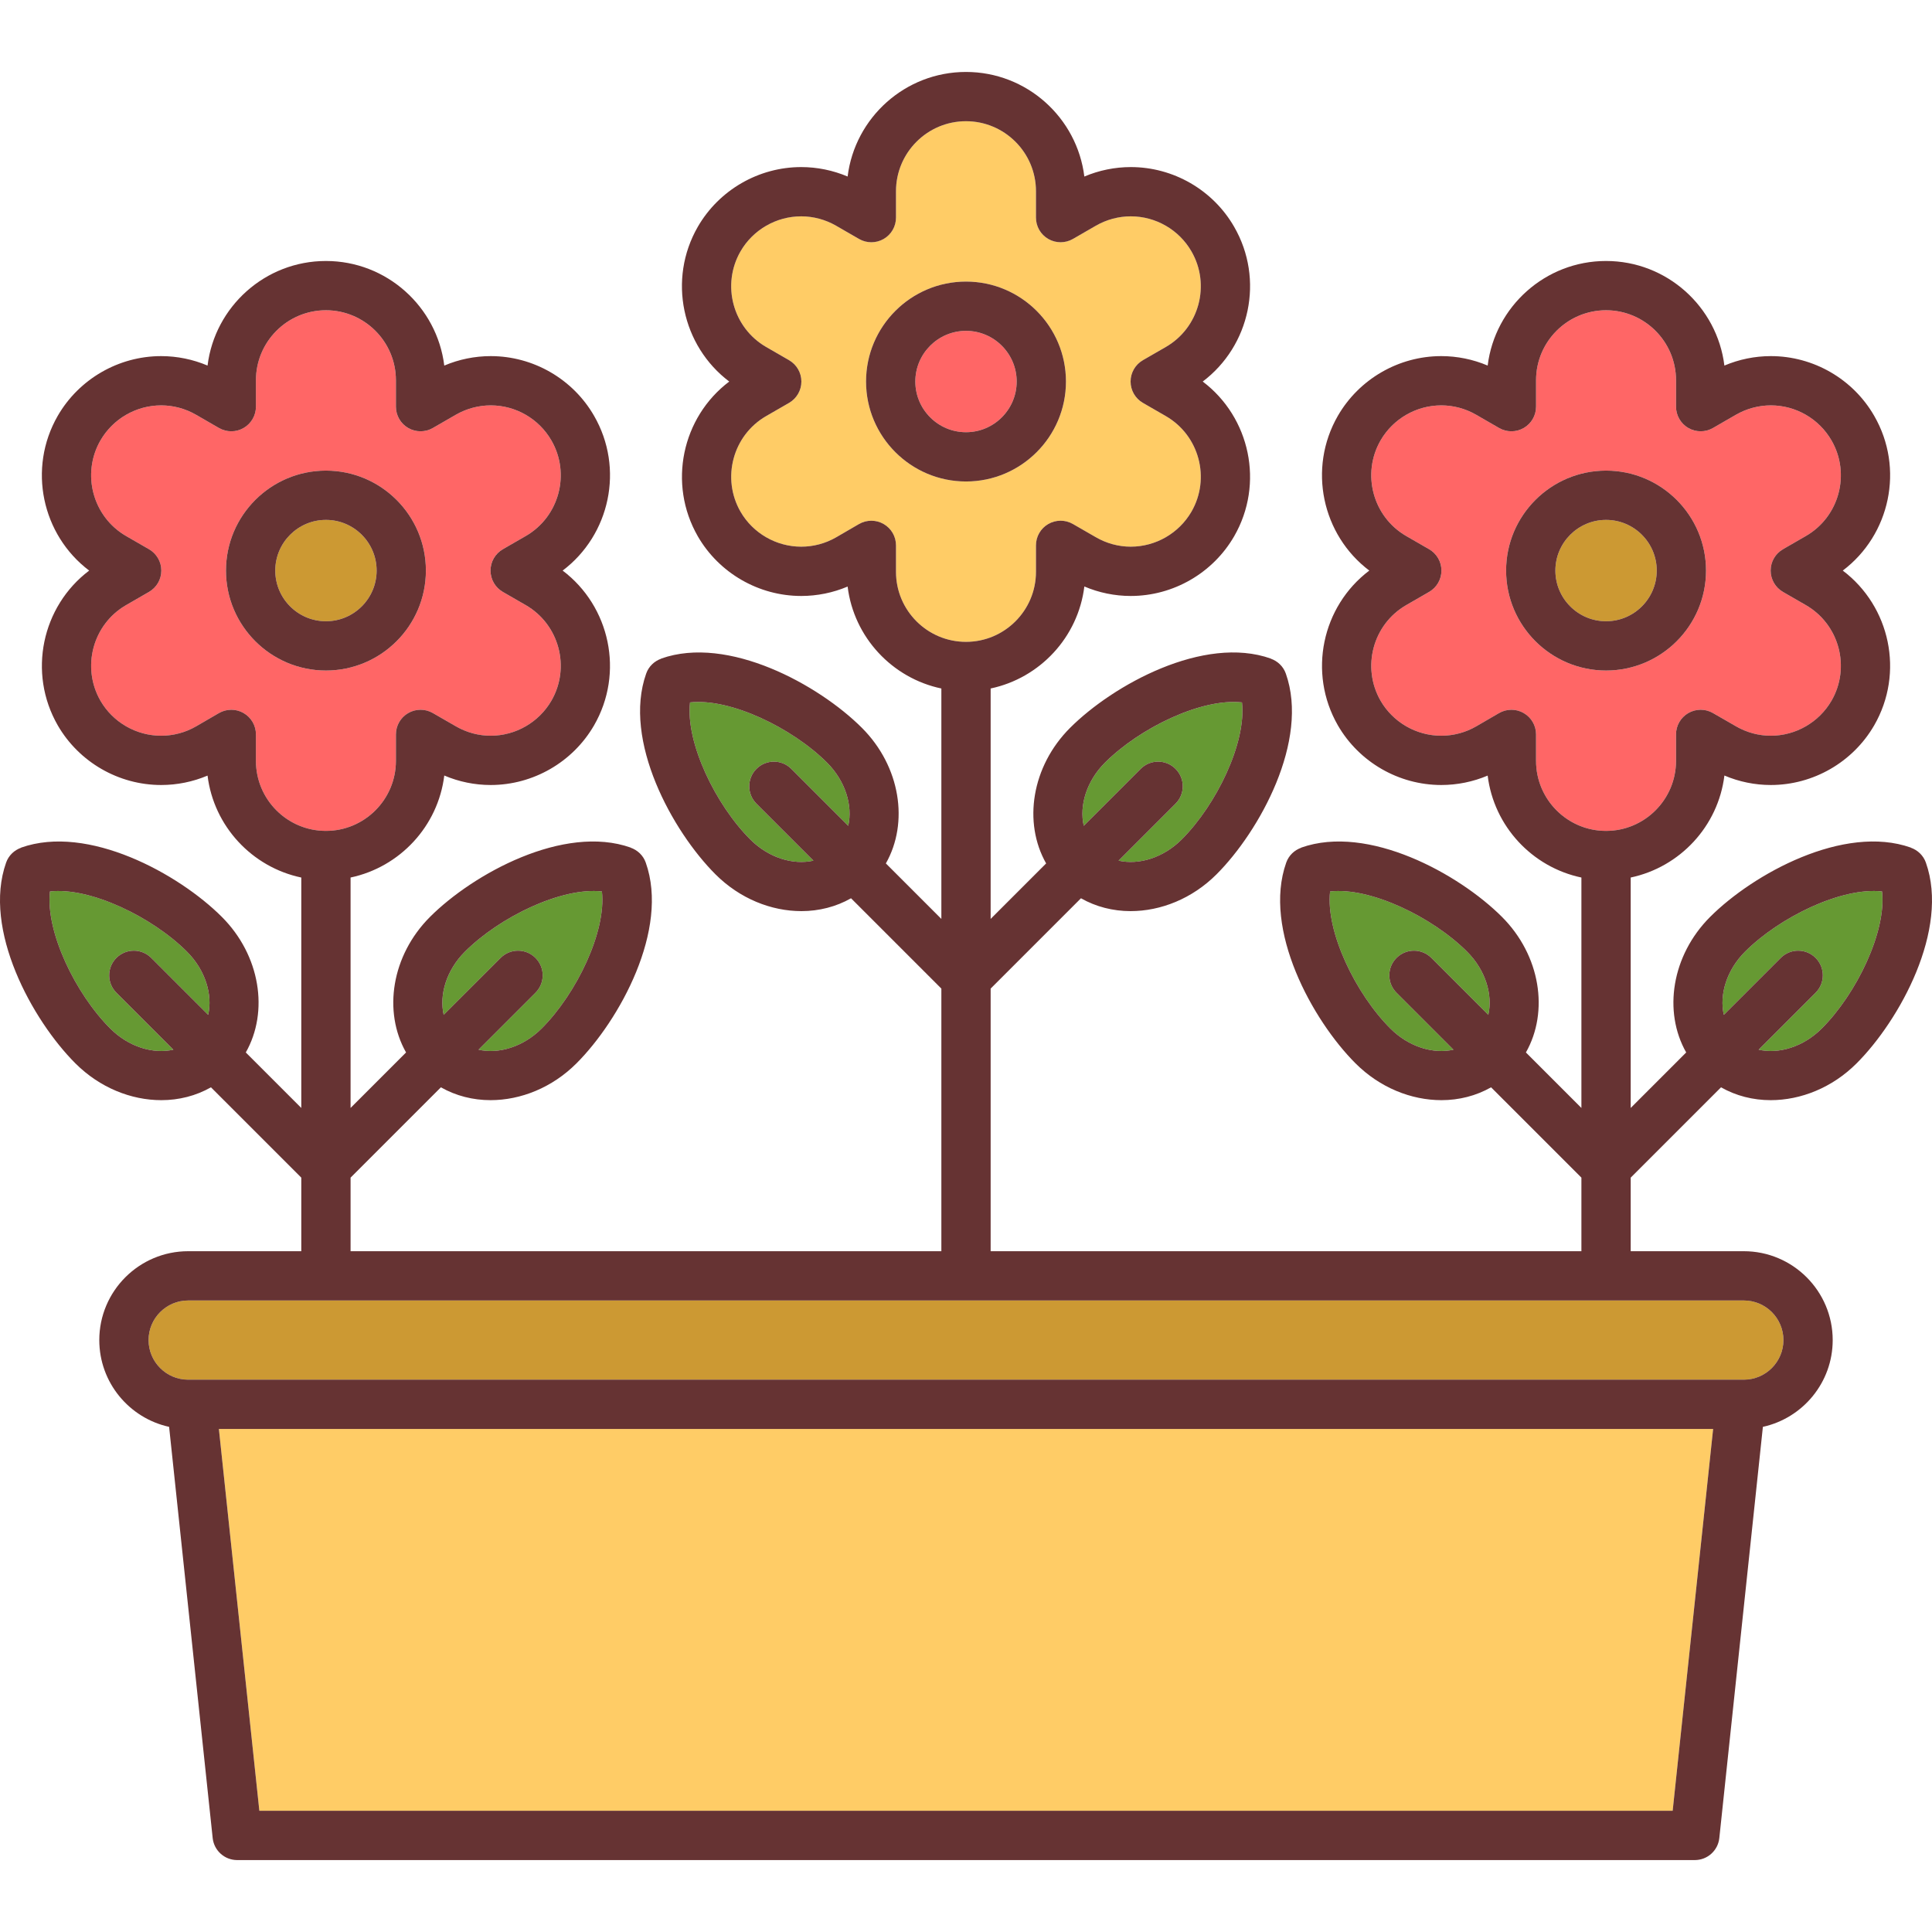
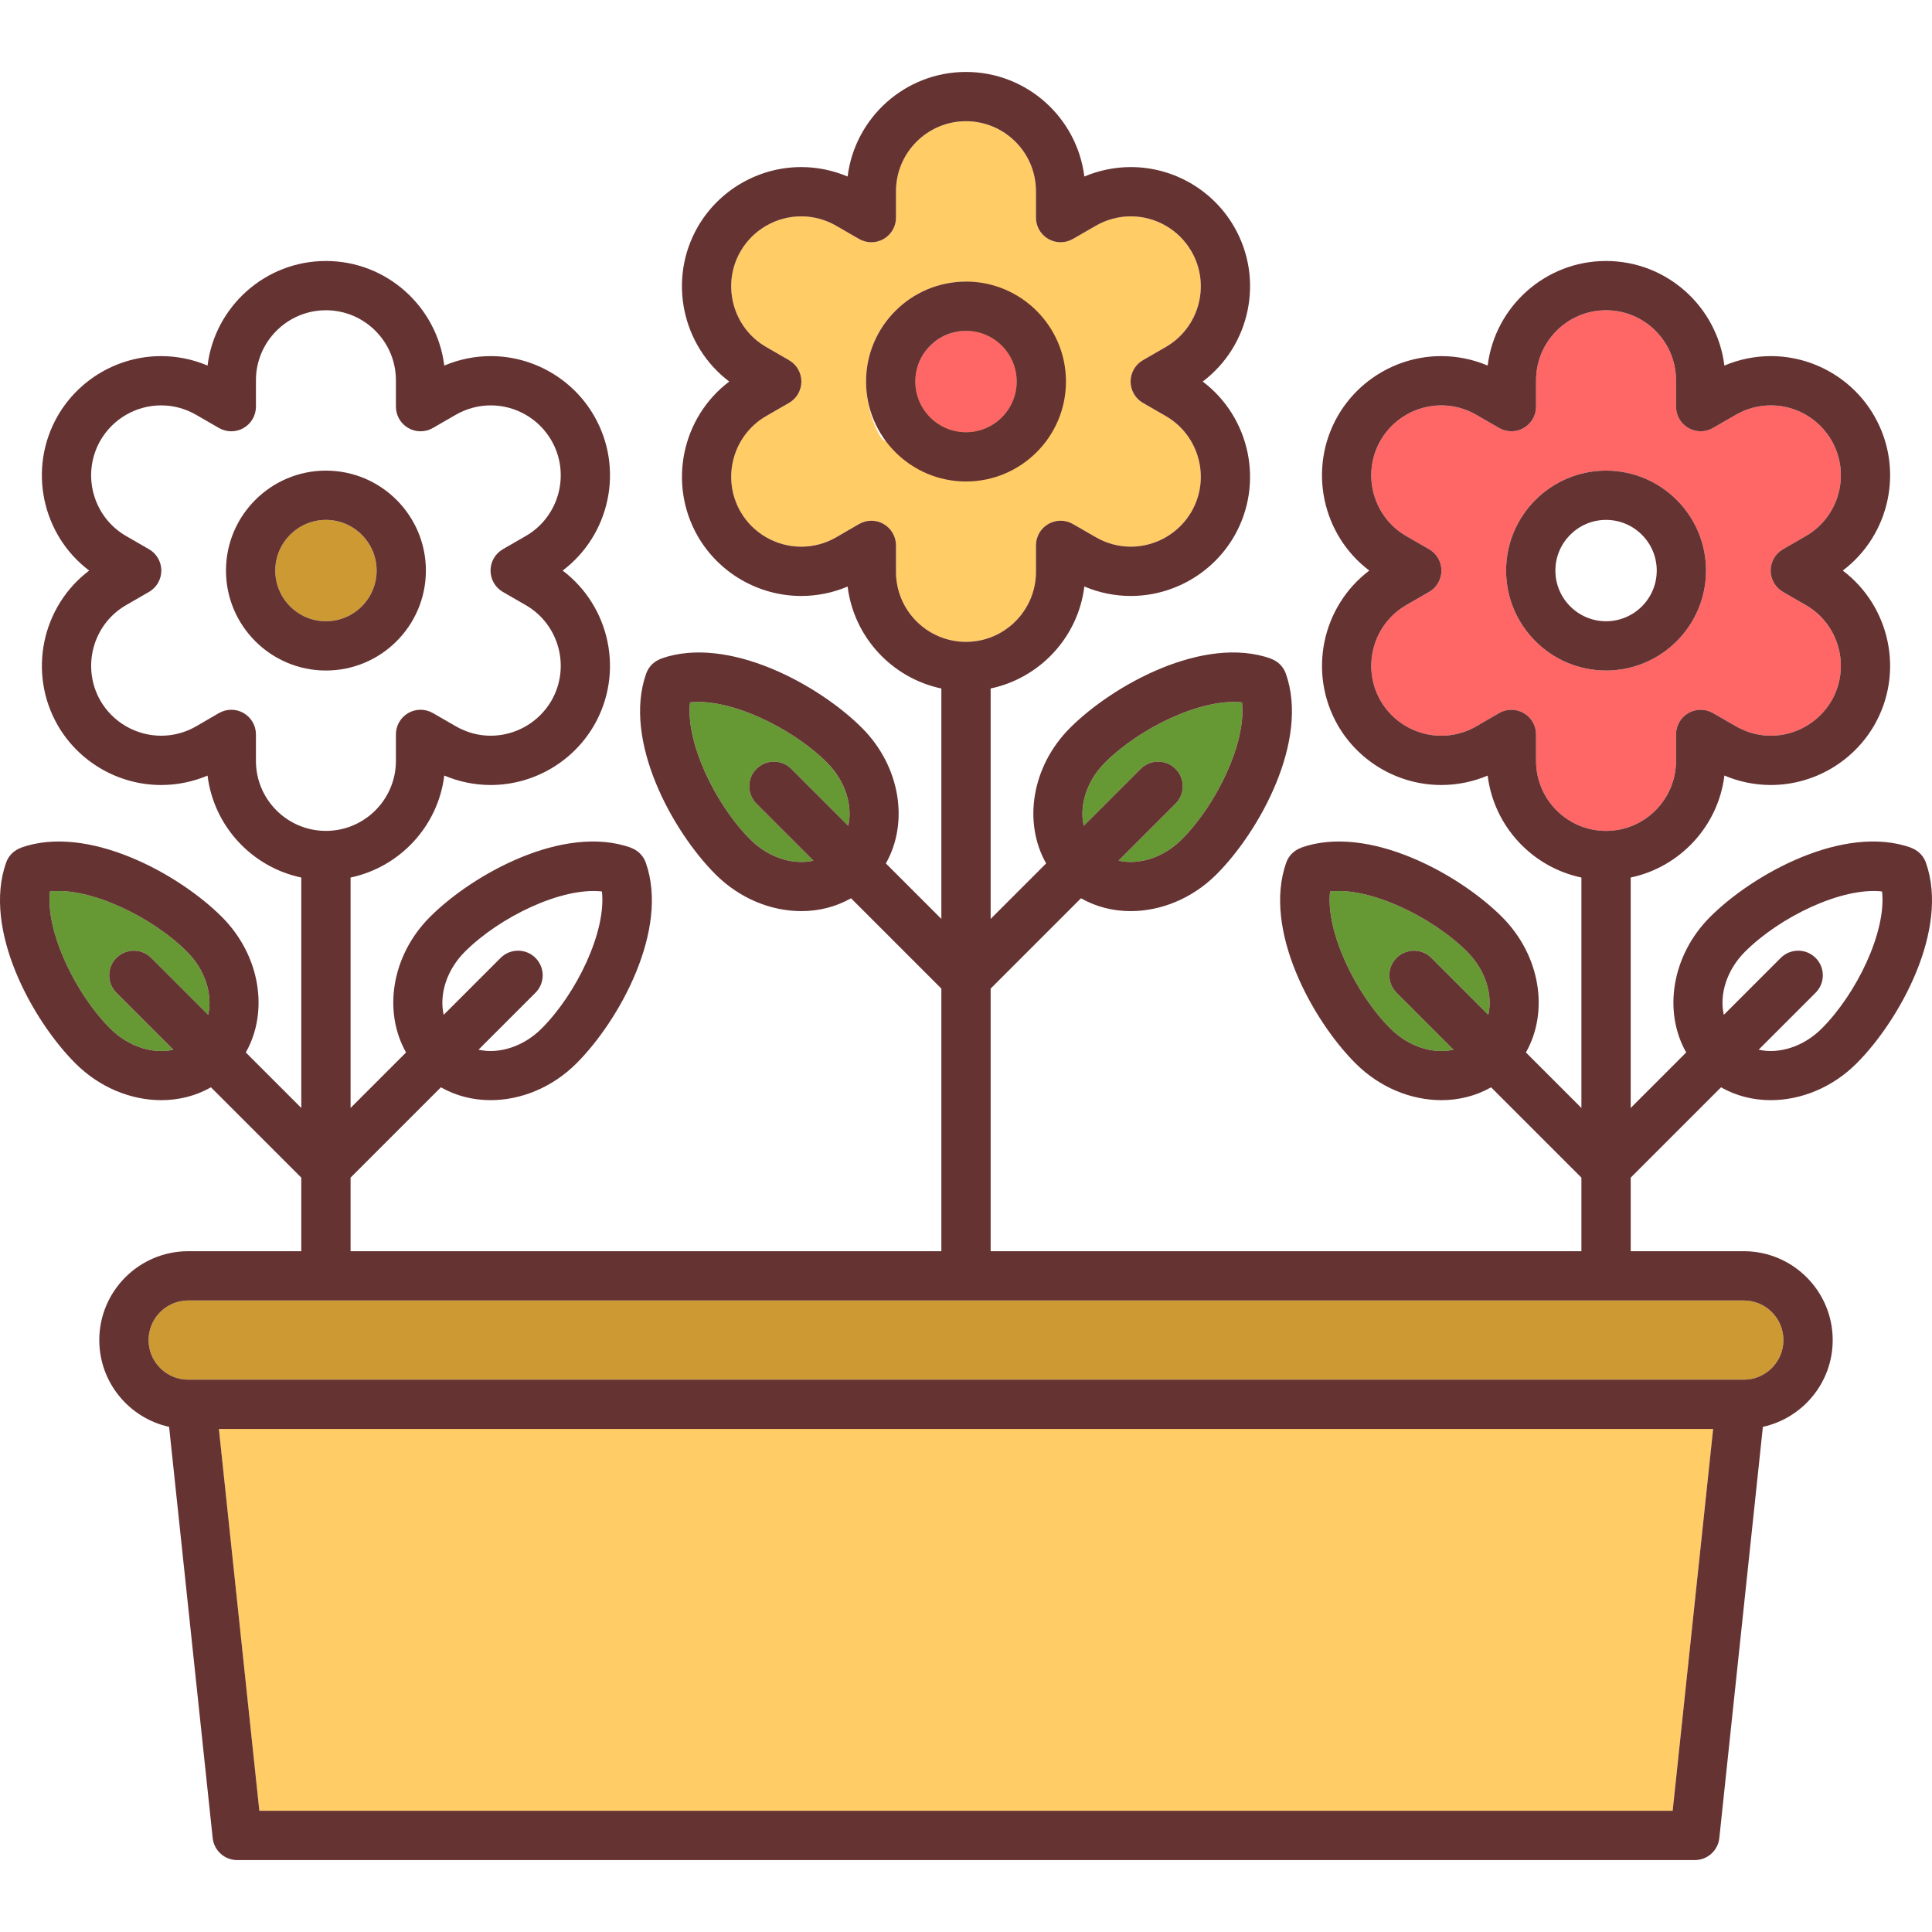
<svg xmlns="http://www.w3.org/2000/svg" height="800px" width="800px" version="1.1" id="Capa_1" viewBox="0 0 392.075 392.075" xml:space="preserve">
  <g>
    <path style="fill:#669933;" d="M10.137,180.908c-0.915,8.177,5.176,20.757,12.233,27.813c3.73,3.73,8.696,5.23,12.811,4.3    l-11.558-11.558c-1.953-1.952-1.953-5.118,0-7.07c1.953-1.953,5.118-1.953,7.071,0l11.557,11.557    c0.929-4.115-0.571-9.081-4.3-12.811C30.895,186.083,18.315,179.995,10.137,180.908z" />
-     <path style="fill:#669933;" d="M101.596,194.394c1.953-1.953,5.118-1.953,7.071,0c1.953,1.952,1.953,5.118,0,7.07L97.11,213.022    c4.115,0.929,9.081-0.571,12.811-4.3c7.057-7.057,13.148-19.637,12.233-27.814c-8.177-0.914-20.757,5.176-27.813,12.232    c-3.729,3.73-5.229,8.695-4.3,12.811L101.596,194.394z" />
-     <path style="fill:#FFCC66;" d="M210.235,116.056v-5.382c0-1.785,0.952-3.434,2.497-4.328c1.546-0.896,3.45-0.895,4.998-0.005    l4.65,2.677c2.171,1.263,4.616,1.925,7.088,1.925c5.063,0,9.785-2.723,12.324-7.106c3.911-6.774,1.578-15.479-5.205-19.396    l-4.647-2.681c-1.548-0.893-2.502-2.544-2.502-4.331c0-1.787,0.954-3.438,2.502-4.331l4.65-2.682    c6.781-3.917,9.115-12.621,5.199-19.401c-2.525-4.389-7.24-7.11-12.307-7.11c-2.477,0-4.933,0.66-7.101,1.909l-4.648,2.682    c-1.547,0.892-3.453,0.891-4.999-0.001c-1.547-0.894-2.5-2.544-2.5-4.33V38.8c0-7.83-6.371-14.201-14.202-14.201    c-7.831,0-14.202,6.371-14.202,14.201v5.363c0,1.786-0.953,3.437-2.499,4.33c-1.546,0.893-3.453,0.893-4.999,0.001l-4.65-2.683    c-2.163-1.249-4.612-1.908-7.085-1.908c-5.065,0-9.786,2.725-12.321,7.11c-3.902,6.783-1.57,15.491,5.203,19.402l4.648,2.68    c1.548,0.894,2.502,2.545,2.502,4.332c0,1.787-0.954,3.438-2.502,4.332l-4.651,2.682c-6.769,3.908-9.1,12.616-5.195,19.409    c2.53,4.369,7.252,7.092,12.317,7.092c2.483,0,4.932-0.656,7.082-1.897l4.638-2.694c0.776-0.451,1.644-0.677,2.512-0.677    c0.861,0,1.722,0.222,2.494,0.667c1.55,0.892,2.506,2.544,2.506,4.333v5.382c0,7.83,6.371,14.201,14.202,14.201    C203.864,130.257,210.235,123.886,210.235,116.056z M175.753,77.428c0-11.186,9.1-20.285,20.285-20.285    c11.185,0,20.285,9.1,20.285,20.285c0,11.185-9.1,20.284-20.285,20.284C184.853,97.712,175.753,88.612,175.753,77.428z" />
+     <path style="fill:#FFCC66;" d="M210.235,116.056v-5.382c0-1.785,0.952-3.434,2.497-4.328c1.546-0.896,3.45-0.895,4.998-0.005    l4.65,2.677c2.171,1.263,4.616,1.925,7.088,1.925c5.063,0,9.785-2.723,12.324-7.106c3.911-6.774,1.578-15.479-5.205-19.396    l-4.647-2.681c-1.548-0.893-2.502-2.544-2.502-4.331c0-1.787,0.954-3.438,2.502-4.331l4.65-2.682    c6.781-3.917,9.115-12.621,5.199-19.401c-2.525-4.389-7.24-7.11-12.307-7.11c-2.477,0-4.933,0.66-7.101,1.909l-4.648,2.682    c-1.547,0.892-3.453,0.891-4.999-0.001c-1.547-0.894-2.5-2.544-2.5-4.33V38.8c0-7.83-6.371-14.201-14.202-14.201    c-7.831,0-14.202,6.371-14.202,14.201v5.363c0,1.786-0.953,3.437-2.499,4.33c-1.546,0.893-3.453,0.893-4.999,0.001l-4.65-2.683    c-2.163-1.249-4.612-1.908-7.085-1.908c-5.065,0-9.786,2.725-12.321,7.11c-3.902,6.783-1.57,15.491,5.203,19.402l4.648,2.68    c1.548,0.894,2.502,2.545,2.502,4.332c0,1.787-0.954,3.438-2.502,4.332l-4.651,2.682c-6.769,3.908-9.1,12.616-5.195,19.409    c2.53,4.369,7.252,7.092,12.317,7.092c2.483,0,4.932-0.656,7.082-1.897l4.638-2.694c0.776-0.451,1.644-0.677,2.512-0.677    c0.861,0,1.722,0.222,2.494,0.667c1.55,0.892,2.506,2.544,2.506,4.333v5.382c0,7.83,6.371,14.201,14.202,14.201    C203.864,130.257,210.235,123.886,210.235,116.056z M175.753,77.428c0-11.186,9.1-20.285,20.285-20.285    c0,11.185-9.1,20.284-20.285,20.284C184.853,97.712,175.753,88.612,175.753,77.428z" />
    <path style="fill:#FF6666;" d="M206.323,77.428c0-5.671-4.614-10.285-10.285-10.285s-10.285,4.614-10.285,10.285    c0,5.671,4.614,10.284,10.285,10.284S206.323,83.099,206.323,77.428z" />
    <path style="fill:#CC9933;" d="M76.43,115.791c0-5.671-4.614-10.285-10.285-10.285c-5.671,0-10.285,4.614-10.285,10.285    s4.614,10.284,10.285,10.284C71.816,126.075,76.43,121.462,76.43,115.791z" />
    <path style="fill:#669933;" d="M140.03,142.545c-0.914,8.178,5.177,20.757,12.233,27.813c3.73,3.73,8.696,5.229,12.811,4.3    l-11.558-11.558c-1.953-1.952-1.953-5.118,0-7.07c1.953-1.953,5.118-1.953,7.071,0l11.557,11.557    c0.929-4.115-0.571-9.081-4.3-12.811C160.787,147.72,148.208,141.633,140.03,142.545z" />
    <path style="fill:#669933;" d="M269.922,180.908c-0.915,8.177,5.176,20.757,12.233,27.813c3.729,3.73,8.696,5.23,12.811,4.3    l-11.558-11.558c-1.953-1.952-1.953-5.118,0-7.07c1.953-1.953,5.118-1.953,7.071,0l11.557,11.557    c0.928-4.115-0.571-9.081-4.3-12.811C290.68,186.083,278.1,179.995,269.922,180.908z" />
    <path style="fill:#669933;" d="M231.489,156.03c1.953-1.953,5.118-1.953,7.071,0c1.953,1.952,1.953,5.118,0,7.07l-11.557,11.558    c4.115,0.928,9.081-0.571,12.81-4.3c7.057-7.057,13.147-19.637,12.233-27.813c-8.178-0.913-20.757,5.175-27.813,12.231    c-3.73,3.73-5.229,8.695-4.3,12.811L231.489,156.03z" />
-     <path style="fill:#CC9933;" d="M325.93,105.506c-5.671,0-10.285,4.614-10.285,10.285s4.614,10.284,10.285,10.284    s10.285-4.613,10.285-10.284S331.601,105.506,325.93,105.506z" />
    <path style="fill:#CC9933;" d="M30.15,271.952c0,4.431,3.605,8.036,8.037,8.036h315.702c4.432,0,8.037-3.605,8.037-8.036    c0-4.432-3.605-8.037-8.037-8.037H38.187C33.755,263.915,30.15,267.521,30.15,271.952z" />
    <path style="fill:#FF6666;" d="M340.127,154.419v-5.382c0-1.785,0.952-3.434,2.497-4.328c1.546-0.895,3.45-0.895,4.998-0.005    l4.65,2.677c2.171,1.263,4.616,1.925,7.088,1.925c5.063,0,9.785-2.723,12.324-7.106c3.911-6.774,1.578-15.479-5.205-19.396    l-4.647-2.681c-1.548-0.893-2.502-2.544-2.502-4.331s0.954-3.438,2.502-4.331l4.65-2.682c6.781-3.917,9.115-12.621,5.199-19.401    c-2.525-4.389-7.24-7.11-12.307-7.11c-2.478,0-4.933,0.66-7.101,1.909l-4.648,2.682c-1.547,0.893-3.454,0.891-4.999-0.001    c-1.547-0.894-2.499-2.544-2.499-4.33v-5.363c0-7.83-6.371-14.201-14.202-14.201c-7.831,0-14.202,6.371-14.202,14.201v5.363    c0,1.786-0.953,3.437-2.5,4.33c-1.546,0.893-3.452,0.894-4.999,0.001l-4.65-2.683c-2.163-1.249-4.612-1.908-7.085-1.908    c-5.065,0-9.786,2.725-12.321,7.11c-3.902,6.783-1.57,15.491,5.203,19.402l4.648,2.68c1.548,0.894,2.502,2.545,2.502,4.332    s-0.954,3.438-2.502,4.332l-4.651,2.682c-6.769,3.908-9.1,12.616-5.195,19.409c2.53,4.369,7.252,7.092,12.317,7.092    c2.483,0,4.932-0.656,7.082-1.897l4.638-2.694c0.776-0.451,1.644-0.677,2.512-0.677c0.861,0,1.722,0.222,2.494,0.667    c1.55,0.892,2.506,2.544,2.506,4.333v5.382c0,7.83,6.371,14.201,14.202,14.201C333.756,168.62,340.127,162.249,340.127,154.419z     M305.645,115.791c0-11.186,9.1-20.285,20.285-20.285c11.185,0,20.285,9.1,20.285,20.285c0,11.185-9.1,20.284-20.285,20.284    C314.745,136.075,305.645,126.976,305.645,115.791z" />
-     <path style="fill:#669933;" d="M354.124,193.14c-3.729,3.73-5.228,8.695-4.3,12.811l11.557-11.557c1.953-1.953,5.118-1.953,7.071,0    c1.953,1.952,1.953,5.118,0,7.07l-11.558,11.558c4.115,0.929,9.082-0.571,12.811-4.3c7.057-7.057,13.148-19.637,12.233-27.814    C373.761,179.993,361.181,186.083,354.124,193.14z" />
    <polygon style="fill:#FFCC66;" points="52.631,367.477 339.446,367.477 347.656,289.988 44.419,289.988  " />
-     <path style="fill:#FF6666;" d="M80.342,154.419v-5.382c0-1.785,0.952-3.434,2.497-4.328c1.546-0.895,3.45-0.895,4.998-0.005    l4.65,2.677c2.171,1.263,4.616,1.925,7.088,1.925c5.063,0,9.785-2.723,12.324-7.106c3.911-6.774,1.578-15.479-5.205-19.396    l-4.647-2.681c-1.548-0.893-2.503-2.544-2.503-4.331s0.954-3.438,2.503-4.331l4.65-2.682c6.781-3.917,9.115-12.621,5.199-19.401    c-2.525-4.389-7.24-7.11-12.307-7.11c-2.478,0-4.933,0.66-7.101,1.909l-4.648,2.682c-1.547,0.893-3.454,0.891-4.999-0.001    c-1.547-0.894-2.5-2.544-2.5-4.33v-5.363c0-7.83-6.371-14.201-14.202-14.201c-7.831,0-14.202,6.371-14.202,14.201v5.363    c0,1.786-0.953,3.437-2.5,4.33c-1.546,0.893-3.453,0.894-4.999,0.001l-4.65-2.683c-2.163-1.249-4.612-1.908-7.085-1.908    c-5.065,0-9.786,2.725-12.321,7.11c-3.902,6.783-1.57,15.491,5.203,19.402l4.648,2.68c1.548,0.894,2.503,2.545,2.503,4.332    s-0.954,3.438-2.503,4.332l-4.651,2.682c-6.768,3.908-9.1,12.616-5.195,19.409c2.53,4.369,7.252,7.092,12.317,7.092    c2.483,0,4.932-0.656,7.082-1.897l4.638-2.694c0.776-0.451,1.644-0.677,2.512-0.677c0.861,0,1.722,0.222,2.494,0.667    c1.55,0.892,2.506,2.544,2.506,4.333v5.382c0,7.83,6.371,14.201,14.202,14.201C73.971,168.62,80.342,162.249,80.342,154.419z     M45.861,115.791c0-11.186,9.1-20.285,20.285-20.285c11.185,0,20.285,9.1,20.285,20.285c0,11.185-9.1,20.284-20.285,20.284    C54.96,136.075,45.861,126.976,45.861,115.791z" />
    <path style="fill:#663333;" d="M86.43,115.791c0-11.186-9.1-20.285-20.285-20.285c-11.185,0-20.285,9.1-20.285,20.285    c0,11.185,9.1,20.284,20.285,20.284C77.33,136.075,86.43,126.976,86.43,115.791z M55.861,115.791    c0-5.671,4.614-10.285,10.285-10.285c5.671,0,10.285,4.614,10.285,10.285s-4.614,10.284-10.285,10.284    C60.474,126.075,55.861,121.462,55.861,115.791z" />
    <path style="fill:#663333;" d="M346.215,115.791c0-11.186-9.1-20.285-20.285-20.285c-11.185,0-20.285,9.1-20.285,20.285    c0,11.185,9.1,20.284,20.285,20.284C337.115,136.075,346.215,126.976,346.215,115.791z M325.93,126.075    c-5.671,0-10.285-4.613-10.285-10.284s4.614-10.285,10.285-10.285s10.285,4.614,10.285,10.285S331.601,126.075,325.93,126.075z" />
    <path style="fill:#663333;" d="M387.783,172.033l0.007-0.021c-13.588-4.816-32.001,5.322-40.737,14.058    c-7.83,7.83-9.564,19.234-4.861,27.513l-11.262,11.263v-46.764c10.004-2.114,17.755-10.41,19.017-20.7    c2.972,1.265,6.176,1.925,9.413,1.925c8.618,0,16.656-4.634,20.981-12.1c6.166-10.683,3.236-24.163-6.373-31.415    c9.61-7.251,12.541-20.733,6.375-31.409c-4.3-7.473-12.335-12.115-20.97-12.115c-3.237,0-6.448,0.658-9.429,1.92    c-1.472-11.945-11.682-21.225-24.02-21.225c-12.337,0-22.547,9.278-24.02,21.223c-2.976-1.261-6.182-1.918-9.416-1.918    c-8.626,0-16.664,4.64-20.984,12.116c-6.148,10.687-3.216,24.164,6.377,31.408c-9.59,7.24-12.523,20.72-6.37,31.42    c4.319,7.46,12.357,12.095,20.978,12.095c3.238,0,6.441-0.653,9.414-1.91c1.267,10.285,9.02,18.578,19.024,20.688v46.761    l-11.262-11.263c4.703-8.278,2.969-19.683-4.861-27.513c-8.735-8.735-27.149-18.868-40.737-14.058l0.008,0.022    c-1.371,0.486-2.527,1.543-3.051,3.021c-4.814,13.589,5.322,32.003,14.057,40.737c4.948,4.948,11.329,7.472,17.445,7.472    c3.562,0,7.023-0.878,10.07-2.608l18.331,18.33v14.93H201.038v-53.293l18.331-18.33c3.047,1.731,6.508,2.608,10.07,2.608    c6.116,0,12.498-2.523,17.445-7.472c8.735-8.734,18.872-27.148,14.057-40.737c-0.524-1.479-1.68-2.535-3.051-3.021l0.008-0.021    c-13.587-4.816-32.001,5.322-40.737,14.058c-7.83,7.83-9.563,19.234-4.861,27.513l-11.262,11.263v-46.764    c10.004-2.114,17.755-10.41,19.017-20.7c2.972,1.265,6.176,1.925,9.413,1.925c8.618,0,16.656-4.634,20.981-12.1    c6.166-10.683,3.236-24.163-6.372-31.415c9.61-7.251,12.541-20.733,6.375-31.409c-4.3-7.473-12.335-12.115-20.97-12.115    c-3.237,0-6.448,0.658-9.429,1.92c-1.472-11.945-11.682-21.225-24.02-21.225c-12.336,0-22.547,9.278-24.02,21.223    c-2.976-1.261-6.182-1.918-9.416-1.918c-8.625,0-16.664,4.64-20.984,12.116c-6.148,10.687-3.216,24.164,6.377,31.408    c-9.59,7.24-12.522,20.72-6.37,31.42c4.319,7.46,12.357,12.095,20.979,12.095c3.238,0,6.441-0.653,9.414-1.91    c1.267,10.285,9.02,18.578,19.024,20.688v46.761l-11.262-11.263c4.702-8.278,2.969-19.683-4.861-27.513    c-8.735-8.735-27.148-18.868-40.737-14.058l0.008,0.021c-1.371,0.487-2.528,1.544-3.051,3.021    c-4.814,13.589,5.322,32.003,14.057,40.737c4.948,4.948,11.329,7.472,17.445,7.472c3.562,0,7.023-0.878,10.07-2.608l18.331,18.33    v53.293H71.145v-14.93l18.33-18.33c3.047,1.731,6.508,2.608,10.071,2.608c6.116,0,12.497-2.523,17.445-7.472    c8.735-8.734,18.872-27.148,14.057-40.737c-0.523-1.479-1.68-2.535-3.051-3.021l0.007-0.021    c-13.585-4.816-32.001,5.322-40.737,14.058c-7.83,7.83-9.563,19.234-4.861,27.513l-11.262,11.263v-46.764    c10.004-2.114,17.755-10.41,19.017-20.7c2.972,1.265,6.176,1.925,9.413,1.925c8.618,0,16.656-4.634,20.981-12.1    c6.166-10.683,3.236-24.163-6.372-31.415c9.61-7.251,12.542-20.733,6.376-31.409c-4.3-7.473-12.336-12.115-20.97-12.115    c-3.237,0-6.448,0.658-9.429,1.92c-1.472-11.945-11.682-21.225-24.02-21.225c-12.336,0-22.547,9.278-24.02,21.223    c-2.976-1.261-6.182-1.918-9.416-1.918c-8.625,0-16.664,4.64-20.984,12.116c-6.148,10.687-3.216,24.164,6.377,31.408    c-9.59,7.24-12.522,20.72-6.37,31.42c4.319,7.46,12.357,12.095,20.978,12.095c3.238,0,6.441-0.653,9.414-1.91    c1.267,10.285,9.02,18.578,19.024,20.688v46.761l-11.262-11.263c4.702-8.278,2.969-19.683-4.861-27.513    c-8.735-8.735-27.15-18.868-40.737-14.058l0.008,0.022c-1.371,0.486-2.528,1.542-3.051,3.021    c-4.814,13.589,5.322,32.003,14.057,40.737c4.948,4.948,11.329,7.472,17.445,7.472c3.562,0,7.023-0.878,10.07-2.608l18.331,18.33    v14.93H38.187c-9.945,0-18.037,8.092-18.037,18.037c0,8.616,6.077,15.831,14.168,17.607l8.842,83.444    c0.27,2.543,2.415,4.473,4.972,4.473h295.811c2.558,0,4.703-1.93,4.972-4.473l8.841-83.444c8.091-1.776,14.168-8.991,14.168-17.607    c0-9.945-8.091-18.037-18.037-18.037H330.93v-14.93l18.33-18.33c3.047,1.731,6.508,2.608,10.071,2.608    c6.116,0,12.498-2.523,17.445-7.472c8.735-8.734,18.872-27.148,14.057-40.737C390.309,173.576,389.153,172.52,387.783,172.033z     M302.036,205.95l-11.557-11.557c-1.953-1.953-5.118-1.953-7.071,0c-1.953,1.952-1.953,5.118,0,7.07l11.558,11.558    c-4.115,0.93-9.081-0.57-12.811-4.3c-7.057-7.057-13.148-19.637-12.233-27.813c8.178-0.913,20.757,5.175,27.814,12.231    C301.465,196.869,302.964,201.835,302.036,205.95z M224.232,154.776c7.057-7.057,19.636-13.145,27.813-12.231    c0.915,8.177-5.176,20.757-12.233,27.813c-3.73,3.729-8.695,5.228-12.81,4.3l11.557-11.558c1.953-1.952,1.953-5.118,0-7.07    c-1.953-1.953-5.118-1.953-7.071,0l-11.557,11.557C219.003,163.472,220.503,158.506,224.232,154.776z M172.144,167.587    l-11.557-11.557c-1.953-1.953-5.118-1.953-7.071,0c-1.953,1.952-1.953,5.118,0,7.07l11.558,11.558    c-4.115,0.929-9.081-0.57-12.811-4.3c-7.057-7.057-13.147-19.636-12.233-27.813c8.179-0.912,20.757,5.175,27.814,12.231    C171.573,158.506,173.073,163.472,172.144,167.587z M94.34,193.14c7.057-7.057,19.636-13.146,27.813-12.232    c0.915,8.178-5.176,20.758-12.233,27.814c-3.729,3.729-8.696,5.229-12.811,4.3l11.558-11.558c1.953-1.952,1.953-5.118,0-7.07    c-1.953-1.953-5.118-1.953-7.071,0L90.039,205.95C89.111,201.835,90.61,196.869,94.34,193.14z M42.251,205.95l-11.557-11.557    c-1.953-1.953-5.118-1.953-7.071,0c-1.953,1.952-1.953,5.118,0,7.07l11.558,11.558c-4.115,0.93-9.081-0.57-12.811-4.3    c-7.057-7.057-13.148-19.637-12.233-27.813c8.178-0.913,20.758,5.175,27.814,12.231C41.68,196.869,43.18,201.835,42.251,205.95z     M181.831,116.056v-5.382c0-1.789-0.955-3.441-2.506-4.333c-0.772-0.445-1.633-0.667-2.494-0.667c-0.868,0-1.735,0.226-2.512,0.677    l-4.638,2.694c-2.15,1.241-4.599,1.897-7.082,1.897c-5.065,0-9.787-2.723-12.317-7.092c-3.905-6.793-1.574-15.501,5.195-19.409    l4.651-2.682c1.548-0.894,2.502-2.545,2.502-4.332c0-1.787-0.954-3.438-2.502-4.332l-4.648-2.68    c-6.773-3.911-9.105-12.619-5.203-19.402c2.535-4.386,7.255-7.11,12.321-7.11c2.473,0,4.922,0.659,7.085,1.908l4.65,2.683    c1.546,0.892,3.453,0.892,4.999-0.001c1.547-0.894,2.499-2.544,2.499-4.33V38.8c0-7.83,6.371-14.201,14.202-14.201    c7.831,0,14.202,6.371,14.202,14.201v5.363c0,1.786,0.953,3.437,2.5,4.33c1.546,0.892,3.452,0.893,4.999,0.001l4.648-2.682    c2.167-1.249,4.623-1.909,7.101-1.909c5.067,0,9.781,2.722,12.307,7.11c3.915,6.78,1.582,15.484-5.199,19.401l-4.65,2.682    c-1.548,0.893-2.502,2.544-2.502,4.331c0,1.787,0.954,3.438,2.502,4.331l4.647,2.681c6.783,3.917,9.116,12.622,5.205,19.396    c-2.539,4.384-7.261,7.106-12.324,7.106c-2.472,0-4.917-0.662-7.088-1.925l-4.65-2.677c-1.547-0.89-3.451-0.891-4.998,0.005    c-1.545,0.894-2.497,2.543-2.497,4.328v5.382c0,7.83-6.371,14.201-14.202,14.201C188.202,130.257,181.831,123.886,181.831,116.056z     M51.939,154.419v-5.382c0-1.789-0.956-3.441-2.506-4.333c-0.772-0.445-1.633-0.667-2.494-0.667c-0.868,0-1.735,0.226-2.512,0.677    l-4.638,2.694c-2.15,1.241-4.599,1.897-7.082,1.897c-5.065,0-9.787-2.723-12.317-7.092c-3.905-6.793-1.574-15.501,5.195-19.409    l4.651-2.682c1.548-0.894,2.503-2.545,2.503-4.332s-0.954-3.438-2.503-4.332l-4.648-2.68c-6.773-3.911-9.105-12.619-5.203-19.402    c2.535-4.386,7.255-7.11,12.321-7.11c2.473,0,4.922,0.659,7.085,1.908l4.65,2.683c1.546,0.893,3.453,0.892,4.999-0.001    c1.547-0.894,2.5-2.544,2.5-4.33v-5.363c0-7.83,6.371-14.201,14.202-14.201c7.831,0,14.202,6.371,14.202,14.201v5.363    c0,1.786,0.953,3.437,2.5,4.33c1.545,0.892,3.452,0.894,4.999,0.001l4.648-2.682c2.168-1.249,4.623-1.909,7.101-1.909    c5.067,0,9.781,2.722,12.307,7.11c3.915,6.78,1.582,15.484-5.199,19.401l-4.65,2.682c-1.548,0.893-2.503,2.544-2.503,4.331    s0.954,3.438,2.503,4.331l4.647,2.681c6.783,3.917,9.116,12.622,5.205,19.396c-2.539,4.384-7.261,7.106-12.324,7.106    c-2.472,0-4.916-0.662-7.088-1.925l-4.65-2.677c-1.548-0.891-3.452-0.89-4.998,0.005c-1.545,0.894-2.497,2.543-2.497,4.328v5.382    c0,7.83-6.371,14.201-14.202,14.201C58.309,168.62,51.939,162.249,51.939,154.419z M339.446,367.477H52.631l-8.211-77.488h303.237    L339.446,367.477z M353.889,263.915c4.432,0,8.037,3.605,8.037,8.037c0,4.431-3.605,8.036-8.037,8.036H38.187    c-4.432,0-8.037-3.605-8.037-8.036c0-4.432,3.605-8.037,8.037-8.037H353.889z M325.925,168.62c-7.831,0-14.202-6.371-14.202-14.201    v-5.382c0-1.789-0.956-3.441-2.506-4.333c-0.772-0.445-1.633-0.667-2.494-0.667c-0.868,0-1.735,0.226-2.512,0.677l-4.638,2.694    c-2.15,1.241-4.599,1.897-7.082,1.897c-5.065,0-9.787-2.723-12.317-7.092c-3.905-6.793-1.574-15.501,5.195-19.409l4.651-2.682    c1.548-0.894,2.502-2.545,2.502-4.332s-0.954-3.438-2.502-4.332l-4.648-2.68c-6.773-3.911-9.105-12.619-5.203-19.402    c2.535-4.386,7.255-7.11,12.321-7.11c2.473,0,4.922,0.659,7.085,1.908l4.65,2.683c1.547,0.893,3.453,0.892,4.999-0.001    c1.547-0.894,2.5-2.544,2.5-4.33v-5.363c0-7.83,6.371-14.201,14.202-14.201c7.831,0,14.202,6.371,14.202,14.201v5.363    c0,1.786,0.953,3.437,2.499,4.33c1.546,0.892,3.452,0.894,4.999,0.001l4.648-2.682c2.168-1.249,4.623-1.909,7.101-1.909    c5.067,0,9.781,2.722,12.307,7.11c3.916,6.78,1.582,15.484-5.199,19.401l-4.65,2.682c-1.548,0.893-2.502,2.544-2.502,4.331    s0.954,3.438,2.502,4.331l4.647,2.681c6.783,3.917,9.116,12.622,5.205,19.396c-2.539,4.384-7.261,7.106-12.324,7.106    c-2.472,0-4.916-0.662-7.088-1.925l-4.65-2.677c-1.547-0.891-3.451-0.89-4.998,0.005c-1.545,0.894-2.497,2.543-2.497,4.328v5.382    C340.127,162.249,333.756,168.62,325.925,168.62z M369.705,208.722c-3.729,3.729-8.695,5.229-12.811,4.3l11.558-11.558    c1.953-1.952,1.953-5.118,0-7.07c-1.953-1.953-5.118-1.953-7.071,0l-11.557,11.557c-0.928-4.115,0.571-9.081,4.3-12.811    c7.057-7.057,19.637-13.146,27.814-12.232C382.853,189.085,376.762,201.665,369.705,208.722z" />
    <path style="fill:#663333;" d="M216.323,77.428c0-11.186-9.1-20.285-20.285-20.285c-11.185,0-20.285,9.1-20.285,20.285    c0,11.185,9.1,20.284,20.285,20.284C207.223,97.712,216.323,88.612,216.323,77.428z M185.753,77.428    c0-5.671,4.614-10.285,10.285-10.285s10.285,4.614,10.285,10.285c0,5.671-4.614,10.284-10.285,10.284    S185.753,83.099,185.753,77.428z" />
  </g>
</svg>